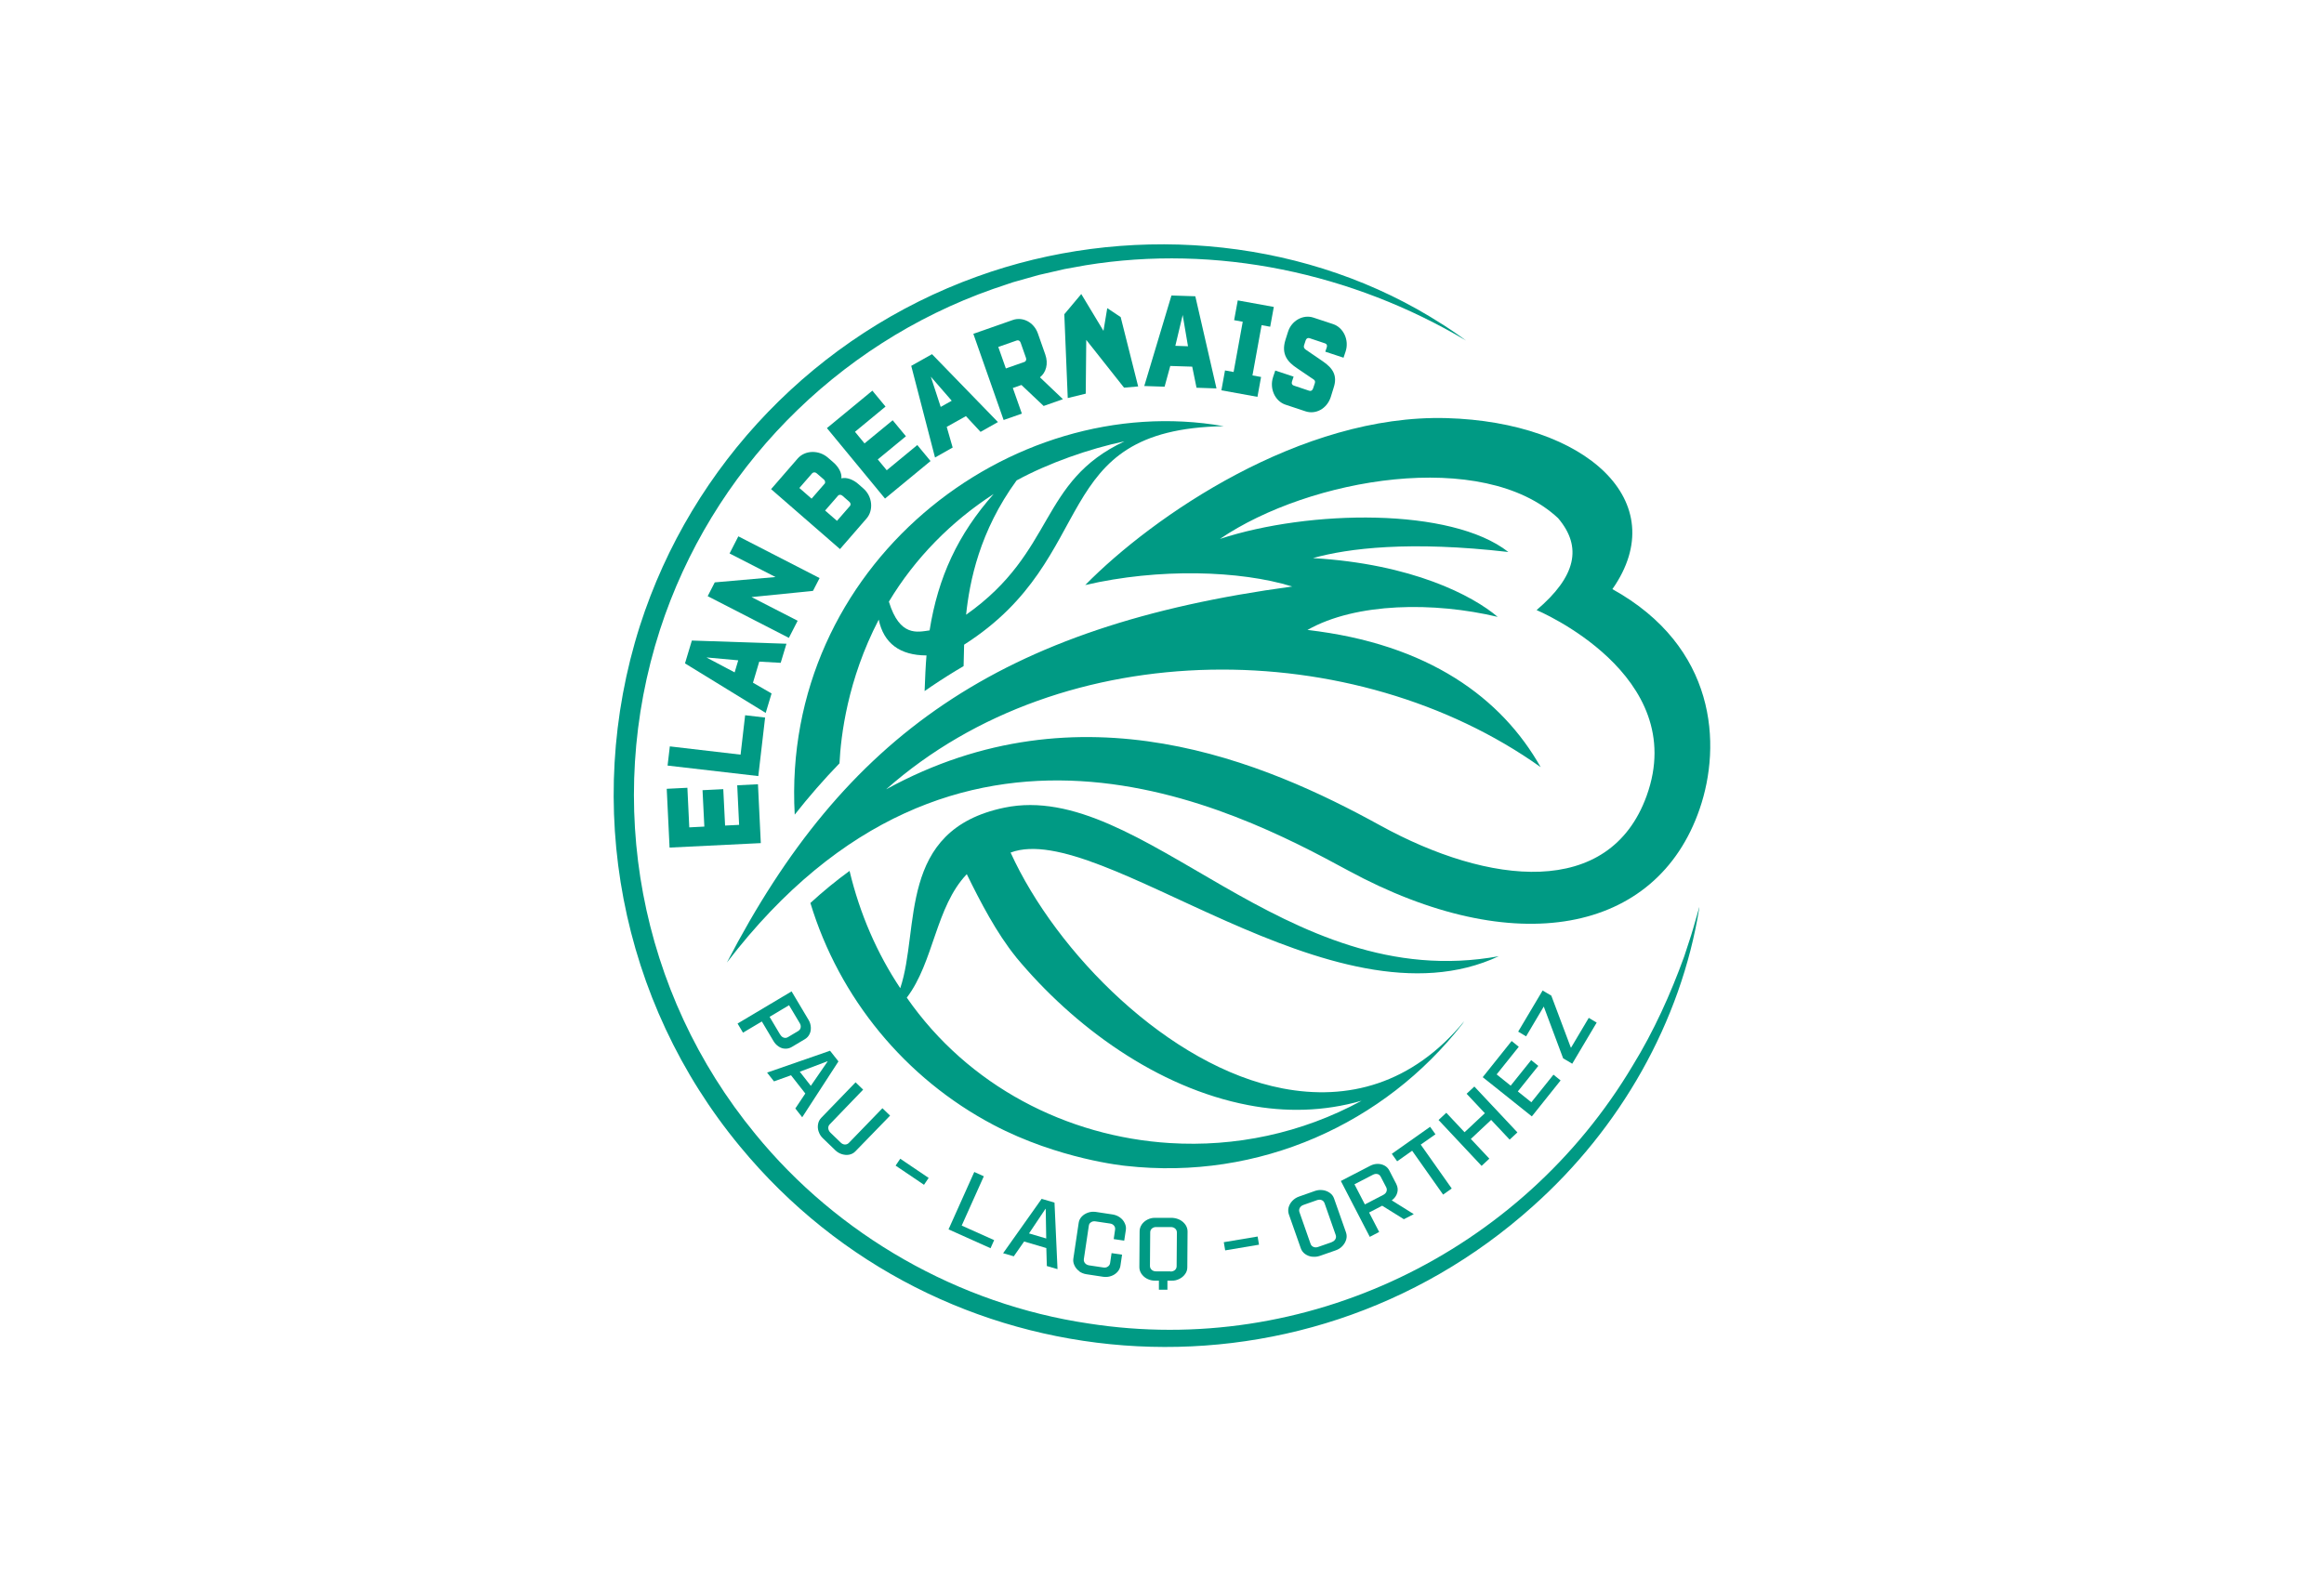
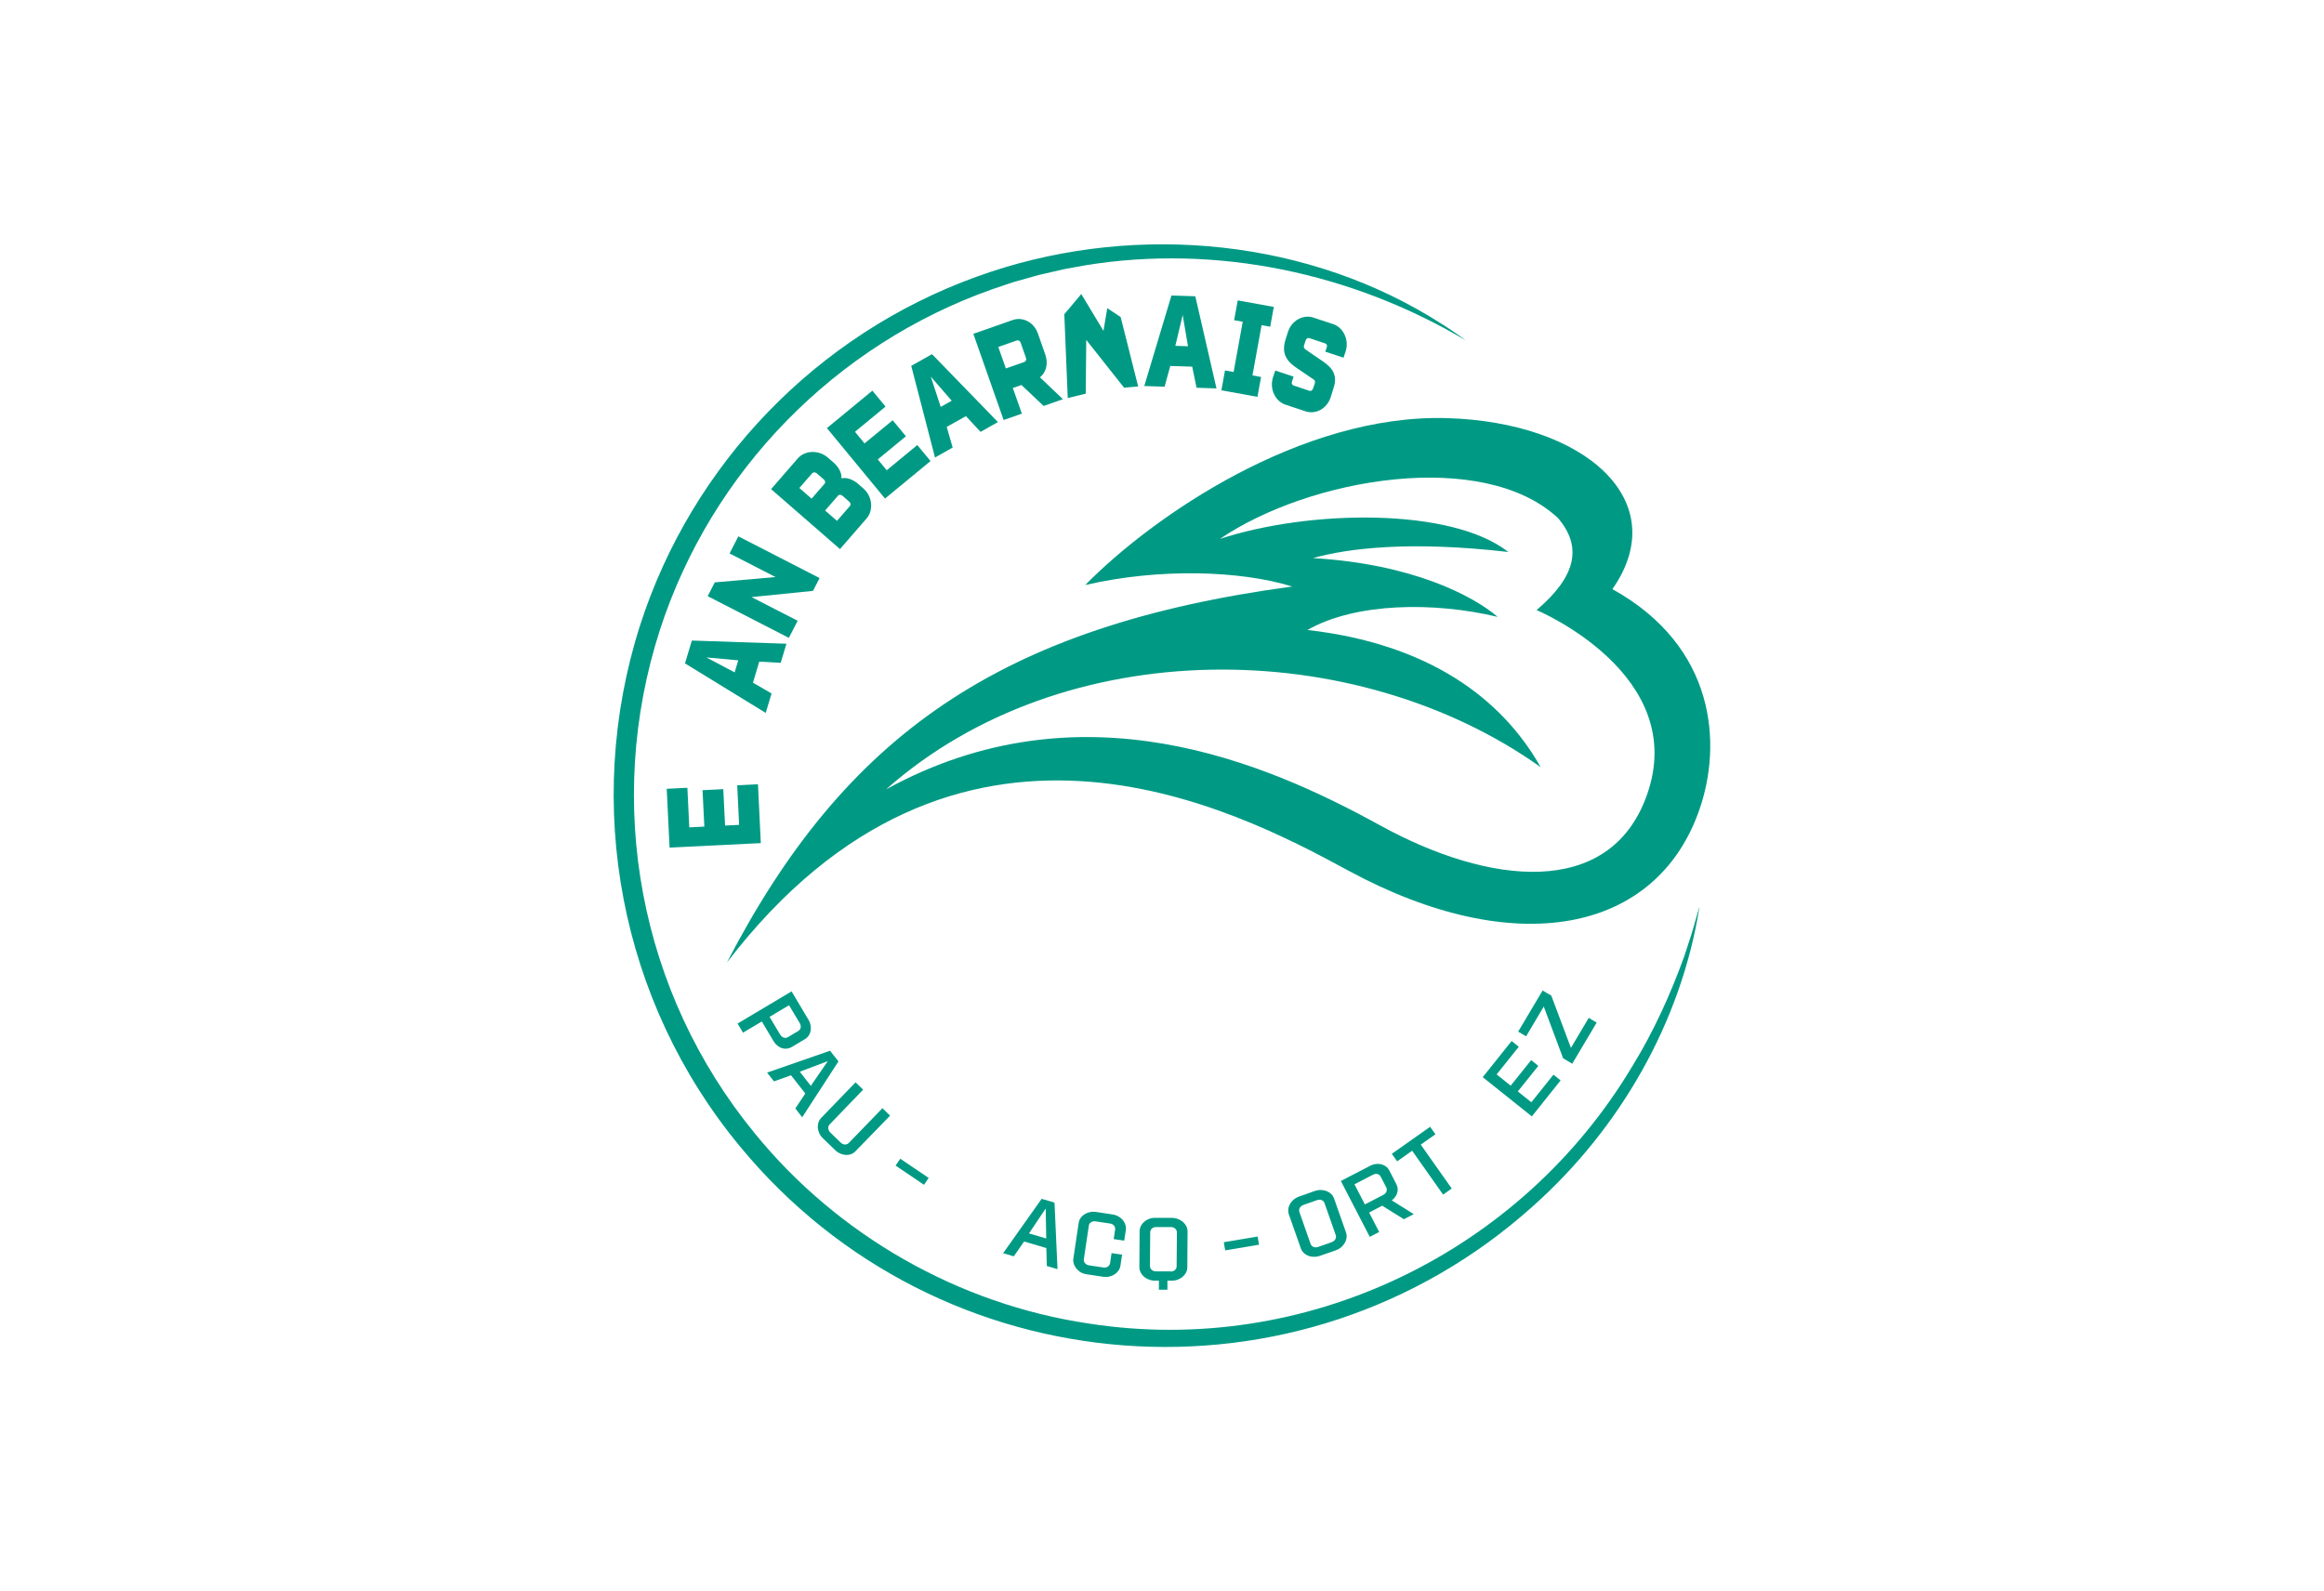
<svg xmlns="http://www.w3.org/2000/svg" id="Calque_1" data-name="Calque 1" viewBox="0 0 270 184.93">
  <defs>
    <style> .cls-1 { fill: #009a84; } </style>
  </defs>
  <g id="Vecto">
    <path class="cls-1" d="M197.43,105.46c-2.13,13.37-9.25,25.72-19.33,34.71-27.08,24.33-69,21.14-92.14-6.95-13.93-16.83-18.24-39.68-11.62-60.48,6.03-18.82,20.58-33.9,39.17-40.6,17.08-6.19,37-4.76,52.63,4.66,1.03.62,2.19,1.36,3.17,2.05,0,0,1.02.73,1.02.73-13.22-7.87-29.02-11.23-44.22-8.75-.61.1-1.82.33-2.43.44-.92.21-2.09.48-3.01.69,0,0-.6.17-.6.17l-2.38.67-2.34.79c-18.27,6.43-32.69,21.16-38.67,39.58-6.51,20.15-2.4,42.22,11.05,58.59,9.63,11.82,23.67,19.82,38.75,22.05,25.14,3.92,50.24-8.18,63.22-30,2.44-3.97,4.38-8.27,5.97-12.66.32-1.03.76-2.24,1.05-3.28.22-.8.46-1.61.69-2.41h0Z" />
    <g>
      <g>
        <path class="cls-1" d="M77.79,98.51l-.33-6.84,2.4-.12.22,4.6,1.75-.09-.21-4.23,2.41-.12.21,4.23,1.63-.08-.22-4.6,2.41-.12.33,6.84-10.6.52Z" />
-         <path class="cls-1" d="M77.56,88.96l.26-2.22,8.22.96.53-4.58,2.32.27-.79,6.8-10.54-1.22Z" />
        <path class="cls-1" d="M79.58,77.1l.8-2.66,10.99.37-.67,2.22-2.49-.14-.73,2.45,2.16,1.25-.68,2.26-9.37-5.75ZM85.78,76.74l-3.63-.33h-.07s3.27,1.73,3.27,1.73l.42-1.41Z" />
        <path class="cls-1" d="M82.22,69.28l.82-1.6,7.06-.62-5.34-2.74,1.02-1.99,9.44,4.85-.77,1.49-7.14.72,5.36,2.75-1.02,1.99-9.44-4.85Z" />
        <path class="cls-1" d="M89.58,56.85l3.09-3.56c.86-.99,2.46-1.01,3.5-.12l.68.59c.56.49.98,1.21.9,1.83.63-.16,1.4.17,1.92.62l.64.56c1.07.93,1.18,2.55.37,3.48l-3.09,3.56-8.01-6.97ZM95.84,56.18c.05-.18.02-.33-.13-.46l-.82-.71c-.18-.16-.4-.15-.54,0l-1.48,1.7,1.42,1.24,1.55-1.78ZM98.73,58.83c.14-.16.11-.37-.06-.52l-.8-.7c-.14-.12-.29-.14-.46-.06l-1.55,1.78,1.38,1.2,1.48-1.7Z" />
        <path class="cls-1" d="M96.06,49.76l5.29-4.36,1.53,1.85-3.55,2.93,1.11,1.35,3.27-2.69,1.54,1.86-3.27,2.69,1.04,1.26,3.55-2.93,1.54,1.86-5.29,4.36-6.75-8.19Z" />
        <path class="cls-1" d="M105.86,42.52l2.42-1.36,7.66,7.89-2.02,1.14-1.7-1.83-2.23,1.25.69,2.4-2.05,1.16-2.76-10.64ZM110.57,46.57l-2.39-2.75-.04-.05,1.15,3.52,1.28-.72Z" />
        <path class="cls-1" d="M113.07,38.8l4.59-1.61c1.16-.41,2.46.26,2.92,1.56l.86,2.45c.38,1.08.09,2.09-.62,2.65l2.67,2.54-2.24.79-2.58-2.44-1,.35,1.05,2.98-2.12.74-3.52-10.02ZM118.99,42.08c.2-.07.28-.27.21-.48l-.62-1.77c-.08-.23-.27-.33-.46-.26l-2.14.75.88,2.5,2.13-.75Z" />
        <polygon class="cls-1" points="123.65 36.52 125.62 34.17 128.2 38.45 128.64 35.81 130.2 36.85 132.23 44.91 130.59 45.05 126.2 39.5 126.14 45.75 124.05 46.26 123.65 36.52" />
        <path class="cls-1" d="M136.09,34.34l2.78.09,2.46,10.71-2.32-.08-.5-2.45-2.55-.08-.66,2.41-2.36-.08,3.16-10.53ZM138.02,40.24l-.61-3.59v-.07s-.86,3.61-.86,3.61l1.47.05Z" />
        <path class="cls-1" d="M142.32,43.05l1,.18,1.06-5.84-1-.18.42-2.3,4.19.76-.42,2.3-1-.18-1.06,5.84,1,.18-.42,2.31-4.19-.76.42-2.31Z" />
        <path class="cls-1" d="M147.9,43.83l.26-.77,2.13.71-.19.57c-.08.23.02.41.21.47l1.79.6c.2.07.37-.03.45-.26l.21-.63c.07-.2-.02-.36-.19-.45l-1.9-1.29c-1.01-.68-1.88-1.56-1.32-3.31l.29-.91c.4-1.29,1.75-2.05,2.95-1.65l2.3.76c1.19.4,1.88,1.85,1.44,3.18l-.24.72-2.12-.7.17-.5c.08-.23,0-.41-.21-.47l-1.79-.6c-.2-.07-.38.04-.45.26l-.19.58c-.07.2.03.37.18.48l1.99,1.36c1.19.81,1.74,1.67,1.27,3.08l-.34,1.1c-.46,1.37-1.77,2.03-2.93,1.64l-2.32-.77c-1.23-.41-1.88-1.88-1.45-3.19Z" />
      </g>
      <g>
        <path class="cls-1" d="M91.97,115.22l1.97,3.31c.16.26.24.55.26.84.02.3-.03.57-.15.81-.12.25-.3.44-.53.58l-1.51.9c-.25.15-.5.22-.78.21-.27,0-.53-.09-.77-.25-.24-.16-.44-.37-.6-.64l-1.35-2.27-2.19,1.3-.63-1.06,6.28-3.74ZM90.65,120.24c.11.18.24.3.41.35.17.05.33.03.48-.06l1.19-.71c.16-.1.26-.23.29-.4.03-.17,0-.34-.11-.52l-1.24-2.08-2.26,1.35,1.23,2.07Z" />
        <path class="cls-1" d="M96.44,122.12l.97,1.23-4.21,6.49-.8-1.02,1.16-1.74-1.66-2.12-1.98.71-.8-1.02,7.31-2.54ZM94.2,126.19l1.94-2.82v-.04s-3.22,1.22-3.22,1.22l1.28,1.64Z" />
        <path class="cls-1" d="M95.11,131.51c-.1-.29-.12-.58-.07-.86.05-.29.17-.53.36-.73l4-4.14.88.85-3.88,4.03c-.13.14-.19.29-.17.48.02.18.1.34.25.49l1.19,1.15c.15.15.32.22.49.23.18,0,.33-.06.46-.19l3.9-4.03.89.86-4.03,4.15c-.2.21-.44.33-.72.39-.28.05-.56.03-.85-.06-.29-.09-.54-.24-.76-.45l-1.45-1.4c-.23-.22-.39-.47-.48-.76Z" />
        <path class="cls-1" d="M104.59,134.66l3.3,2.23-.54.8-3.3-2.23.54-.8Z" />
-         <path class="cls-1" d="M113.19,136.2l1.11.5-2.57,5.73,3.77,1.69-.42.94-4.88-2.19,2.99-6.67Z" />
+         <path class="cls-1" d="M113.19,136.2Z" />
        <path class="cls-1" d="M121.01,139.32l1.5.44.35,7.73-1.24-.36-.06-2.09-2.58-.76-1.2,1.72-1.24-.36,4.47-6.31ZM121.55,143.93l-.06-3.42-.02-.04-1.92,2.87,2,.59Z" />
        <path class="cls-1" d="M125.39,147.73c-.25-.18-.44-.4-.56-.67-.13-.26-.17-.53-.13-.79l.62-4.16c.04-.28.16-.52.36-.73s.45-.36.74-.46c.29-.1.59-.12.88-.08l1.98.3c.3.05.58.16.83.34.25.18.44.4.56.67.13.26.17.53.13.79l-.19,1.24-1.22-.18.16-1.1c.03-.18-.02-.34-.13-.47-.11-.13-.27-.22-.46-.24l-1.69-.25c-.19-.03-.37,0-.51.1-.15.09-.24.23-.26.4l-.58,3.89c-.02.12,0,.23.05.34.05.1.13.19.22.25.1.07.21.11.33.13l1.67.25c.19.03.37,0,.51-.1.15-.1.24-.23.27-.41l.17-1.16,1.22.18-.19,1.29c-.04.27-.16.51-.36.73-.2.21-.44.37-.74.47-.29.1-.59.12-.9.08l-1.97-.3c-.3-.05-.58-.16-.83-.34Z" />
        <path class="cls-1" d="M134.63,148.83h-.48c-.31,0-.6-.08-.88-.22-.28-.14-.49-.34-.66-.58-.16-.24-.24-.5-.24-.77l.03-4.18c0-.28.09-.54.25-.78.17-.24.39-.43.67-.57.28-.14.57-.21.88-.2h1.99c.31.02.6.09.88.23.28.15.49.34.66.58.16.24.24.5.24.77l-.03,4.18c0,.29-.09.55-.26.78-.17.24-.39.42-.67.56-.28.14-.57.21-.88.2h-.5s0,1.05,0,1.05h-.99s0-1.06,0-1.06ZM135.98,147.77c.21,0,.38-.06.52-.17.13-.12.2-.27.2-.45l.03-3.9c0-.19-.06-.35-.2-.47-.13-.12-.3-.18-.5-.18h-1.68c-.2-.01-.37.05-.51.16-.14.12-.21.27-.21.46l-.03,3.9c0,.18.07.33.2.45.14.12.3.18.51.18h1.67Z" />
        <path class="cls-1" d="M142.18,144.36l3.93-.66.16.95-3.93.66-.16-.95Z" />
        <path class="cls-1" d="M152.44,146.05c-.31-.04-.58-.15-.82-.32-.23-.17-.4-.39-.49-.65l-1.39-3.95c-.09-.26-.1-.54-.03-.82.08-.28.22-.53.44-.76.21-.22.47-.39.76-.49l1.87-.66c.29-.1.59-.13.9-.09.31.04.58.15.82.32.24.17.4.39.49.65l1.39,3.95c.09.27.1.55.02.82-.08.28-.23.53-.44.76-.21.22-.47.39-.76.49l-1.86.65c-.29.1-.59.13-.9.09ZM154.71,144.35c.2-.07.34-.18.43-.34.09-.16.1-.32.04-.49l-1.29-3.68c-.06-.18-.18-.31-.34-.37-.16-.07-.34-.06-.53,0l-1.59.56c-.19.07-.33.18-.42.34-.09.16-.1.33-.04.5l1.29,3.68c.06.17.17.29.34.36s.35.07.54,0l1.58-.55Z" />
        <path class="cls-1" d="M155.79,137.24l3.42-1.77c.27-.14.56-.21.85-.21.3,0,.56.07.8.2.24.13.42.32.55.57l.81,1.57c.17.34.21.68.11,1.02-.1.35-.31.64-.64.88l2.56,1.6-1.15.59-2.52-1.57-1.52.79,1.17,2.26-1.09.57-3.36-6.49ZM160.71,138.86c.19-.1.31-.23.37-.39.06-.16.05-.32-.03-.49l-.64-1.23c-.09-.17-.21-.27-.38-.31-.17-.04-.34-.01-.52.08l-2.15,1.11,1.21,2.34,2.14-1.11Z" />
        <path class="cls-1" d="M164.05,133.74l-1.73,1.22-.62-.87,4.45-3.14.62.87-1.71,1.2,3.6,5.1-1,.71-3.6-5.1Z" />
-         <path class="cls-1" d="M167.13,130.16l.9-.84,2.12,2.26,2.36-2.21-2.12-2.26.9-.84,5,5.33-.9.84-2.15-2.29-2.36,2.21,2.15,2.29-.9.84-5-5.33Z" />
        <path class="cls-1" d="M172.28,125.16l3.34-4.18.83.67-2.57,3.21,1.63,1.31,2.38-2.97.83.67-2.38,2.97,1.57,1.26,2.57-3.21.83.67-3.34,4.18-5.71-4.56Z" />
        <path class="cls-1" d="M181.61,123.01l-2.24-5.99-.02-.04-2.05,3.46-.92-.55,2.84-4.78,1.01.6,2.25,5.99.04.06,2.06-3.47.92.55-2.84,4.78-1.04-.62Z" />
      </g>
    </g>
    <g>
-       <path class="cls-1" d="M97.53,88.72c.16-3.19.92-9.7,4.56-16.71.58,2.75,2.45,4.15,5.55,4.16-.09.99-.18,2.87-.22,4.14.28-.19.55-.38.83-.57,1.2-.81,2.44-1.59,3.7-2.33.01-.77.05-2.03.06-2.49,16.07-10.24,9.51-25.04,30.17-25.39-24.9-4.38-51.44,16.26-49.85,45.14,1.67-2.12,3.4-4.1,5.19-5.95ZM130.68,51.27c-10.03,4.68-8,12.81-18.44,20.17.41-3.89,1.56-9.7,5.87-15.61,3.69-2.01,8.46-3.69,12.57-4.55ZM115.46,57.39c-4.17,4.7-6.48,9.69-7.46,15.87-1.39.19-3.47.79-4.73-3.34,3.02-5.04,7.26-9.34,12.19-12.52ZM174.16,111.12c-25.01,4.58-41.44-20.58-57.47-17.26-12.52,2.6-9.77,14.05-12.1,20.98-2.69-4.04-4.7-8.64-5.89-13.63-1.55,1.13-3.07,2.37-4.55,3.73,3.35,11.04,11.01,20.38,21.25,25.78,7.58,4,15.25,4.76,15.38,4.77,15.55,1.75,30.12-4.95,39.1-16.47.08-.12.16-.23.23-.34-6.06,7.35-13.57,9.25-21.09,7.81-13.22-2.52-26.31-15.76-31.61-27.41,10.43-3.92,37.45,21.13,56.75,12.03ZM118.03,111.22c6.7,8.08,16.42,15.19,26.99,17.21,4.31.83,8.76.76,13.17-.51-7,3.81-14.74,5.39-22.27,4.92-11.98-.74-23.44-6.63-30.57-16.9,3.15-4.14,3.34-10.55,6.97-14.35,1.56,3.19,3.47,6.86,5.71,9.62Z" />
      <path class="cls-1" d="M187.33,68.46c7.14-10.2-3.09-19.41-19.27-19.87-16.91-.47-34.12,11.4-41.98,19.4,8.53-1.99,18.01-1.7,24.05.17-33.98,4.58-52,17.32-65.68,43.7,26.64-34.76,58.93-17.89,72.17-10.7,19.3,10.47,35.84,7.4,40.84-7.14,2.58-7.48,1.96-18.85-10.14-25.56ZM191.3,92.5c-4.33,11.95-18.31,10.38-30.96,3.42-13.26-7.3-34.75-16.61-57.39-4.19,20.66-18.29,54.48-17.92,76.04-2.58-4.51-7.99-12.99-14.32-27.09-15.94,5.62-3.2,14.72-3.28,22.1-1.52-2.91-2.48-9.95-6.16-21.46-6.83,4.09-1.15,11.28-2.03,22.7-.71-6.63-5.21-23.16-4.92-33.51-1.52,10.41-7.09,30.59-10.55,39.29-2.41,2.85,3.36,2.08,6.78-2.5,10.68,0,0,17.9,7.48,12.78,21.6Z" />
    </g>
  </g>
</svg>